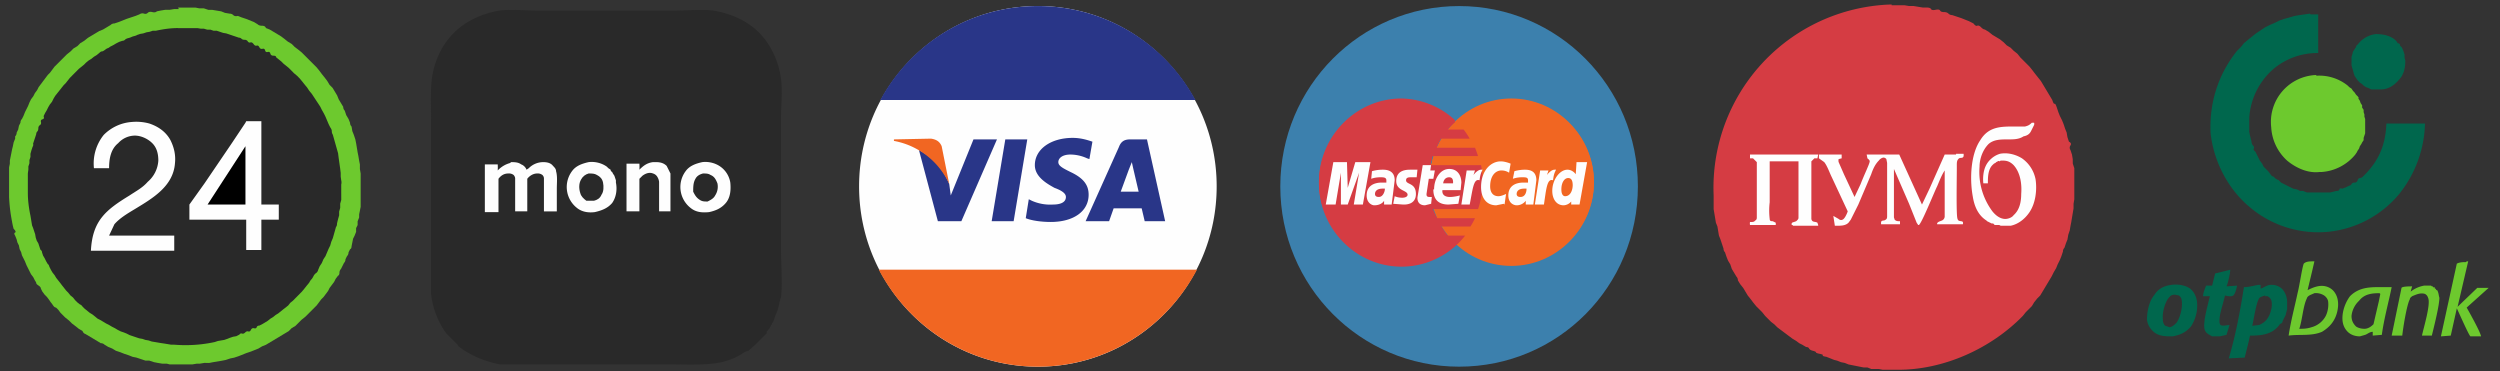
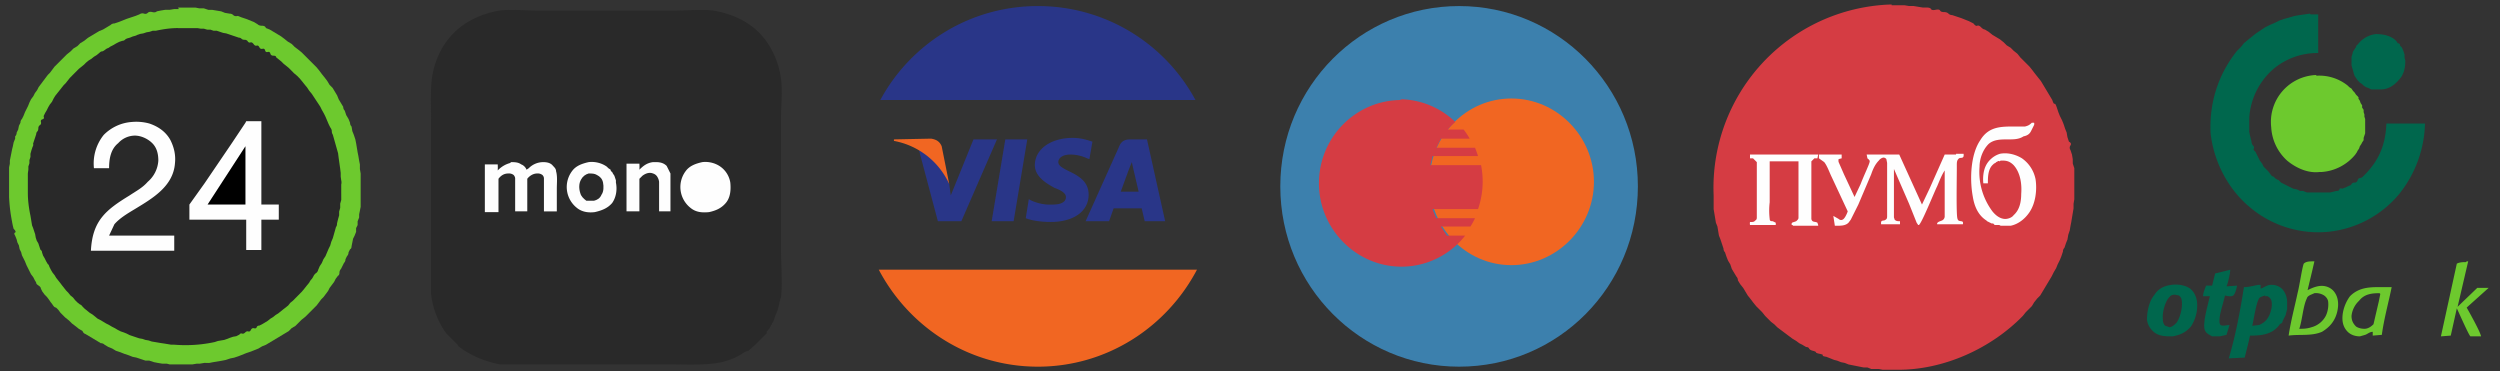
<svg xmlns="http://www.w3.org/2000/svg" width="330" height="49">
  <rect width="100%" height="100%" fill="#333333" stroke="none" />
  <path fill="#D53C43" d="M249.7.6h-.3a24.2 24.2 0 0 0-23.2 25.2V27.6l.1.6.1.6.1.6.2.5.1.6.1.6.2.5.2.6.2.6q0 .3.2.5l.2.6.2.5.3.5.2.6.3.5.3.5q.2.2.2.5l.3.5.4.5.3.5.3.5.4.5.3.4.4.5.4.4.4.4.4.5.4.4.4.4.4.3.4.4.4.3.4.3.4.3.4.3.4.3.5.3.4.3.4.2.5.3q.3 0 .4.2t.5.3.4.2.5.2.4.2.5.2l.5.2.5.2.4.1.5.2.5.1.5.2.5.1.5.1.5.1.5.1h.5l.5.2h1l.5.1h2.1c6 0 12.2-2.8 16.4-7.1l.4-.5.4-.4.4-.4.3-.5.4-.5.4-.4.3-.5.3-.5.3-.5.3-.5.3-.5.3-.6.3-.5.2-.5.3-.6.2-.5.2-.6q0-.3.2-.5l.2-.6.2-.5.1-.6.2-.6.1-.6.1-.5.1-.6.1-.6.1-.6v-.6l.1-.6v-4.1l-.2-.6V21l-.1-.6-.2-.6q-.2-.3 0-.6t-.2-.5l-.2-.6-.1-.6-.2-.5-.2-.6-.2-.5-.3-.6-.2-.5-.2-.6q-.2-.6-.3-.5t-.3-.5l-.3-.5-.3-.5-.3-.5-.3-.5-.3-.5-.4-.5-.4-.5-.3-.4-.4-.5-.4-.4-.4-.4-.4-.4-.4-.5-.5-.4-.4-.4-.5-.3-.4-.4-.5-.4-.5-.3-.5-.3-.5-.4-.5-.3q-.2 0-.5-.3t-.5-.2-.5-.3l-.6-.3-.5-.2-.5-.2-.6-.2-.6-.2q-.3 0-.5-.2t-.6-.2-.5-.2-.6-.1-.6-.1-.6-.2h-.5l-.6-.1-.6-.1h-.6l-.6-.1h-1.7" />
  <path fill="#FEFEFE" d="M240 20.4h-9v.5h.4l.5.5V28.7c0 .1 0 .3-.2.4a.5.5 0 0 1-.4.2h-.3a1.1 1.1 0 0 0 0 .4h3.4v-.3l-.4-.2c-.2 0-.4 0-.4-.3a9.2 9.2 0 0 1 0-2.2v-5.4h3.8v7.5a.6.6 0 0 1-.2.3c-.1.2-.7.2-.7.4v.2h.1l.1.1h3.3v-.1l-.1-.3c-.3-.2-.7 0-.8-.5V21.3l.4-.4h.4zM268.2 16.2c-.3.3-.5.4-.9.5H265.9c-1.8 0-3.4 0-4.5 1.8-1.3 1.9-1.4 5.2-1 7.4.2 1.3.7 2.5 1.8 3.2l.1.1.2.1.2.1.2.1h.2l.2.2H263.9l.2.1h1.3c1-.2 1.9-.9 2.5-1.8.8-1.2 1-2.9.8-4.3a4.4 4.4 0 0 0-1.8-2.8c-.8-.5-1.9-.8-2.9-.6a3 3 0 0 0-1.1.6c-.7.6-1 1.3-1.1 2.2a5 5 0 0 0 0 1.1h.6c0-.8 0-1.9.7-2.5l.1-.1.2-.1.1-.1.2-.1q.1-.1.2 0l.2-.1H264.4c.6 0 1 .2 1.4.6.9 1 1.1 2.5 1 3.8 0 1-.2 2.1-1 2.8-.2.3-.7.5-1.1.5-.7 0-1.3-.5-1.7-1a8.7 8.7 0 0 1-1.7-5.9c0-1 .4-2.2 1.2-3 .7-.6 1.6-.6 2.6-.6.7 0 1.4 0 2-.4.5-.1.8-.3 1-.7l.4-.8a.5.5 0 0 0 0-.3h-.3M258.2 20.4h-1.5l-2 4.5-1 2.1-3-6.6h-4.3l.1.5c.1.1.3.2.3.4 0 .3-.7 1.7-1.2 3l-.8 1.7-1.4-3-.7-1.6a.8.8 0 0 1 0-.4l.4-.1v-.5h-3v.5l.7.5c.4.5.7 1.4 1 2l2.1 4.5c-.1.3-.4 1-.7 1.1-.2.1-.4 0-.5-.1l-.7-.4.2 1.3h.2c.6 0 1.2 0 1.6-.4l.3-.4 1-2L247 23c.2-.6.5-1.3 1-1.8a1 1 0 0 1 .6-.4.5.5 0 0 1 .4.2l.1.5v7c0 .2 0 .4-.2.5-.2.2-.6 0-.6.4v.2h2.5v-.4c-.3 0-.5 0-.7-.2l-.1-.3v-6.4l2 4.6 1 2.5.2.3h.1c.4-.3 2-4.3 2.4-5.1.3-.7.6-1.5 1-2.1v6.1a.6.6 0 0 1-.2.4c-.2.2-.7.2-.8.5v.1h3.4a.6.6 0 0 0 0-.3c-.2-.2-.6 0-.7-.4-.2-.3-.1-5.2-.1-6.7v-.4c0-.3 0-.6.2-.8.2-.3.6 0 .7-.4a2 2 0 0 0 0-.2v-.1h-1" />
  <path fill="#6DC92E" d="M23.5 1H25.8l.5.1h.6l.6.2h.5l.6.1.6.1.5.2.6.1q.3 0 .5.2t.6.1l.5.2.6.2.5.2.5.2.5.3q.2.2.6.2t.5.3l.5.2.5.3.5.3.5.3.4.3.5.4.5.3.4.4.4.3.5.4.4.4.4.4.4.4.4.4.4.4.4.5.3.4.4.5.3.4.3.5.4.4.3.5.3.5.2.5.3.5.3.5q0 .3.2.5l.2.6.3.5.2.5q0 .3.2.5l.1.6.2.5.2.6.1.5.1.6.1.6.1.5.1.6.1.5v.6l.1.6v4.4l-.1.5-.1.5v.4l-.2.5v.5l-.2.4v.5l-.2.5-.2.4-.1.5-.1.5q0 .3-.2.4l-.2.4q0 .3-.2.5l-.2.4q0 .3-.2.5l-.2.4-.2.4q-.2.2-.2.5t-.2.4l-.3.4-.2.4-.3.4-.3.4-.2.4-.3.4-.3.4-.3.3-.3.4-.3.4-.3.3-.4.4-.4.4-.4.4-.5.4-.4.4-.4.4-.5.3-.4.4-.5.3-.5.3-.5.3-.5.3-.5.3-.5.3-.5.2-.5.3-.5.2-.5.2-.6.2-.5.2-.5.2-.6.2-.5.1-.6.2-.5.1-.6.1-.6.1-.5.1H27l-.6.1H26l-.6.1H22.4L22 48h-.6l-.6-.1-.5-.1-.6-.2h-.5l-.6-.2-.6-.2-.5-.1-.5-.2-.6-.2-.5-.2-.6-.2-.5-.3-.5-.2-.5-.3q-.2-.2-.5-.2l-.5-.3-.5-.3-.5-.3-.5-.3q-.3-.1-.4-.4l-.5-.3-.5-.4-.4-.3-.4-.4-.5-.4-.3-.3-.3-.3-.3-.4-.3-.3q-.2 0-.4-.3t-.3-.4l-.2-.3-.3-.4-.3-.3-.3-.4-.2-.4q0-.2-.3-.4t-.3-.3-.2-.4l-.2-.4-.3-.4-.2-.4-.2-.4-.2-.4-.2-.5-.2-.4-.2-.4-.1-.4-.2-.4-.1-.5-.2-.4-.1-.4-.2-.5q-.2-.3 0-.4t-.2-.5l-.1-.4-.1-.5a21.3 21.3 0 0 1-.4-3.3v-3.9l.1-.5v-.4l.1-.5.1-.5.1-.5.1-.4.1-.5.2-.5V18q.2-.2.2-.5l.2-.4.1-.5.2-.4q0-.3.2-.5l.2-.4.2-.5.2-.4.2-.4.2-.5.2-.4.3-.4.2-.4.3-.4.2-.4.3-.4.3-.4.3-.4.3-.4.3-.3.3-.4.3-.4.4-.4.4-.4.4-.4.4-.4.5-.4.4-.4.5-.3.4-.4.5-.3.5-.4.5-.3.5-.3.5-.3.5-.2.5-.3.5-.3q.2-.2.5-.2l.6-.2.5-.2.5-.2.6-.2.6-.2.5-.2q.3-.2.6-.1t.5-.1.6-.1.6-.1l.5-.1.6-.1h.6l.6-.1h.6" />
  <defs>
    <linearGradient id="a" x1="461.7" x2="138" y1="496.4" y2="103.3" gradientUnits="userSpaceOnUse">
      <stop offset="0" />
      <stop offset="1" stop-color="#292929" />
    </linearGradient>
  </defs>
  <path fill="url(#a)" d="M33.9 5.3h3.7l.6.1h.6l.7.2h.6l.6.2h.6l.6.2.6.2.6.1.6.2.6.2.6.2.6.2q.3 0 .5.2t.6.2.6.3.5.2.6.3.6.3.5.3.6.3.5.3.5.3.5.3.6.4.5.3l.5.4.5.4.4.4.5.4.5.4.5.5.5.5.6.5.5.5.5.6.4.5.5.6.4.6.5.6.4.6.4.6.4.6.4.6.3.6.4.7.3.6.3.7.3.7.3.6q.3.4.3.7 0 .4.2.7l.2.7.2.7.2.7.2.7.2.7.1.8.1.7.1.7.1.7.1.8v.7l.1.7q.1.4 0 .8V37.7l-.2.7v.8l-.2.7v.7l-.2.7-.2.8q0 .5-.2.7l-.2.7-.2.7-.2.7-.3.7-.2.7-.3.6-.3.7-.3.7-.4.6-.3.7-.4.6-.3.7q-.1.4-.4.6t-.5.6-.4.6-.4.6l-.5.6-.4.5-.5.6-.4.4-.5.5-.4.4-.4.4-.5.4-.4.5-.5.4-.4.3-.5.4-.5.4-.5.3-.5.4-.5.3-.5.4-.5.3-.5.3-.6.3q-.4 0-.5.3t-.5.2-.6.3-.5.3-.6.2-.6.2-.5.2l-.6.3-.6.1-.6.2-.5.2-.6.2-.6.1-.6.1-.6.2a26.6 26.6 0 0 1-7.7.5h-.6l-.6-.1-.6-.1-.7-.1-.6-.1-.6-.1-.6-.1-.6-.2-.6-.1-.6-.2-.6-.1-.6-.2-.6-.2-.6-.2-.6-.3-.5-.2-.6-.2-.6-.3-.5-.3-.6-.3-.5-.3-.6-.3-.5-.3-.5-.3-.6-.3-.5-.4-.5-.4-.5-.3-.5-.4-.5-.4-.4-.4q-.2-.3-.5-.4l-.5-.4-.4-.4-.4-.5-.5-.4-.4-.5-.4-.4-.4-.5-.4-.5-.3-.4-.4-.5-.4-.5-.3-.5-.4-.5-.3-.5-.3-.6q-.1-.4-.3-.5l-.3-.5-.3-.6-.3-.5-.2-.6q0-.3-.3-.5l-.2-.6-.2-.6-.3-.5-.2-.6-.1-.6-.2-.6-.2-.6-.2-.5-.1-.6-.1-.6-.1-.6c-.3-1.4-.5-2.9-.5-4.3v-3.7l.1-.7v-.6l.2-.6v-.6l.2-.6V29l.2-.7.2-.6q.2-.3.1-.6l.2-.6.2-.6.2-.6q0-.3.2-.5t.2-.6.3-.6.2-.6.3-.5.2-.6l.3-.6.3-.5.3-.6.3-.5.4-.5.3-.6.3-.5.4-.5.4-.5.4-.5.4-.5.4-.4.4-.5.4-.5.4-.4.4-.4.5-.5.4-.4.5-.4.5-.4.4-.4.5-.4.5-.3.5-.4.5-.3.5-.4q.3-.3.5-.3t.6-.3.5-.3.5-.3l.6-.3.5-.3.6-.3.6-.2q.3 0 .5-.2t.6-.3.6-.2.6-.2.5-.2l.6-.2.6-.1.6-.2.6-.1.6-.2h.6c1.4-.3 2.8-.5 4.2-.5" transform="scale(.693 .7)" />
  <path fill="#FEFEFE" d="M17.4 16.1a6.5 6.5 0 0 1 2.3.2c1.2.4 2.2 1.1 2.8 2.2.5 1 .7 2 .6 3-.2 3.1-3 4.7-5.3 6.1-1 .6-2 1.2-2.7 2l-.7 1.5H23v2H12c.2-4 2-5.4 5.1-7.3.9-.6 1.7-1 2.4-1.8a4 4 0 0 0 1.4-2.8c0-.9-.2-1.7-.8-2.3-.6-.6-1.5-1-2.3-1a3 3 0 0 0-2.2 1c-1 .8-1.2 2.1-1.2 3.3h-2a6 6 0 0 1 1.3-4.4c1-1 2.3-1.6 3.7-1.7M32.5 16h2v11h2.3v2h-2.3v4h-2v-4H25V27l2-2.8 3.6-5.3 1.8-2.7" />
  <path d="M32.4 19.4V27h-5l5-7.7" />
  <path fill="#292929" d="M60.4 45.5 58.9 44a11 11 0 0 1-2-5.2V15.8c0-1.7-.1-3.8.1-5.4.4-2.8 1.7-5.3 4-7 1.4-1 3.1-1.7 4.9-2 1.5-.2 3.6 0 5.1 0h18c1.6 0 3.7-.2 5.2 0 2.8.5 5.3 1.7 7 4.1a11 11 0 0 1 1.9 5c.2 1.6 0 3.2 0 4.8v17.8c0 2 .2 4.2 0 6.1-.3.8-.3 1.6-.7 2.3l-.3.9-.2.3v.1l-.1.1-.2.4-.4.5v.2l-.8.8-.6.6-1 .9c-.5.1-.8.4-1.2.6-1 .6-2.4 1-3.6 1.1-1.8.2-3.8.1-5.6.1H66c-2-.4-3.8-1.1-5.5-2.4z" />
  <path fill="#FEFEFE" d="M86.1 21.4h.5c.5 0 1 .1 1.4.5l.5 1v5H87V24a1.6 1.6 0 0 0-.2-.6 1 1 0 0 0-.6-.5c-.5-.2-1 0-1.4.3l-.4.4v4.3h-1.7v-6.3h1.7a6 6 0 0 1 0 .8c.5-.5 1-.9 1.8-1M92.7 21.4c.8-.1 1.7.1 2.4.6a3.2 3.2 0 0 1 1.3 2.1c.1 1 0 2-.6 2.7-.6.7-1.3 1-2.2 1.2-1 .1-1.8 0-2.5-.6a3.5 3.5 0 0 1-.6-4.8c.5-.7 1.3-1 2.2-1.2" />
-   <path fill="#292929" d="M92.8 22.9c.4 0 .7 0 1 .2.5.2.7.6.9 1.1a2.1 2.1 0 0 1-.3 1.6c-.2.4-.6.6-1 .8-.4 0-.7 0-1-.2-.5-.3-.7-.7-.9-1.1 0-.6 0-1.2.3-1.7.2-.4.6-.6 1-.7" />
  <path fill="#FEFEFE" d="M77.7 21.4c.8-.1 1.7.1 2.4.6l.2.2.3.2q0 .2.2.3l.1.2.2.3.1.3.1.3v.3c.2 1 0 2-.5 2.7-.6.7-1.4 1-2.3 1.2-.8.1-1.7 0-2.4-.6a3.5 3.5 0 0 1-.6-4.8c.5-.7 1.3-1 2.2-1.2" />
  <path fill="#292929" d="M77.8 22.9c.3 0 .7 0 1 .2.4.2.7.5.8 1 .1.5.1 1.2-.2 1.6-.2.5-.6.7-1 .8h-1c-.4-.3-.7-.6-.8-1-.2-.6-.2-1.3.1-1.8.2-.4.6-.7 1-.8" />
  <path fill="#FEFEFE" d="M67.4 21.4c.5 0 1 0 1.4.3.3.1.6.4.7.7l.3-.2a2.7 2.7 0 0 1 1.9-.8c.5 0 1 .1 1.3.5.2.2.4.4.4.7.2.7.1 1.5.1 2.3v3h-1.7v-4.3c0-.1 0-.3-.2-.5a1 1 0 0 0-.7-.2c-.5 0-1 .3-1.3.7v4.3H68v-4.4a.8.8 0 0 0-.2-.4 1 1 0 0 0-.7-.2c-.6 0-1 .3-1.3.7V28H64v-6.3h1.7a7 7 0 0 1 0 .8 3.5 3.5 0 0 1 1.7-1" />
-   <path fill="#6DC92E" d="M320 37.7h.9l.1.1h.1l.1.1q.1.1.2 0v.2h.1l.1.2h.1c.2.3.2.7.3 1 0 1-.7 3.8-1 5h-1.3c.2-1 1.2-4.2.8-5a.8.8 0 0 0-.4-.5c-.6-.2-1.2.1-1.7.3-.1.1-.3.2-.3.4-.4.7-.9 3.8-1 4.8h-1.4L317 38c.1-.2 1.1-.2 1.4-.2l-.2.7a4 4 0 0 1 1.8-.8" />
  <path fill="#00674D" d="M294.4 35.6c0 .4-.3 1.8-.5 2.2l1.4-.1c-.1.4-.2 1-.5 1.3-.3.2-.8.1-1.1 0-.2 1-.9 2.8-.7 3.7l.1.2c.4.2.8 0 1.2 0l-.4 1.3-.9.2h-1c-.3-.2-.7-.3-.9-.7-.5-.8.4-3.6.6-4.6h-.9c0-.4.2-.9.4-1.4h.8l.4-1.6 2-.5" />
  <path fill="#6DC92E" d="M325.6 34.5h.2l-1.4 6L327 38h1.5l-2.9 2.6c.4.7 1.8 3.2 1.9 3.8h-1.4c-.2-.1-1.6-3.3-1.8-3.7l-.8 3.6-1.3.1 2.1-9.6c.4-.2.8-.2 1.2-.2M314 37.9h1.7c-.4 2-1 4.1-1.3 6.3l-1.2.1v-.5c-.4 0-.7.3-1 .4l-.7.2c-.6 0-1.2-.2-1.6-.6-.5-.5-.7-1.1-.7-1.8 0-1 .4-2.1 1-2.9 1.1-1.1 2.4-1.2 3.8-1.2m.1.8c-1 0-2 .1-2.7 1a3.2 3.2 0 0 0-1 2c0 .6.2 1 .6 1.4.3.2.7.3 1.1.3.5 0 .9-.3 1.2-.6l.7-3 .2-1z" />
  <path fill="#00674D" d="M286.6 37.6c.8-.1 1.8 0 2.5.5.5.4.8 1 .9 1.7a5 5 0 0 1-.8 3.3c-.7.8-1.4 1.1-2.4 1.3-.9 0-1.7 0-2.4-.5-.6-.5-.9-1-1-1.7 0-1.1.3-2.5 1-3.3.5-.8 1.3-1.2 2.3-1.3m.4 1.3c-.4 0-.6.1-.9.5-.5.7-.8 2-.7 2.8 0 .3.1.6.3.8l.6.2c.4-.1.6-.3.9-.6.5-.7.8-2 .7-2.8 0-.3-.1-.6-.4-.8l-.5-.1" />
  <path fill="#6DC92E" d="M305.3 34.5h.2l-.3 1.3-.6 2.5c.8-.4 1.6-.7 2.4-.5a2 2 0 0 1 1.3 1c.4.7.4 1.6.2 2.4-.3 1.2-1 2-2 2.6-1.4.6-3 .3-4.4.5.3-2 .8-3.8 1.2-5.7.2-.7.6-3.4.8-3.8.3-.3.8-.3 1.2-.3m.2 4.2c-.4.2-.9.3-1 .7-.5 1-.6 2.9-1 4 .5 0 1 0 1.6-.2a3 3 0 0 0 1.9-1.5c.3-.6.4-1.4.3-2a1.3 1.3 0 0 0-.7-.8 2 2 0 0 0-1.1-.2" />
  <path fill="#00674D" d="M313.6 4.5c1 0 2 .2 2.7.9l.2.3q.2 0 .3.2 0 .2.2.3l.2.4.1.3.1.3v.4l.1.4c0 1-.2 1.9-.9 2.6-.6.7-1.4 1.2-2.3 1.2H313l-.4-.2-.3-.1-.3-.2-.2-.2-.3-.2-.3-.3-.2-.3-.2-.3-.1-.3-.1-.4-.1-.3-.1-.4V7.5l.1-.3.1-.4.2-.3.2-.3q0-.2.2-.3a3.5 3.5 0 0 1 2.4-1.4M298 37.6h.4v.5c.4-.1.8-.5 1.4-.5a2 2 0 0 1 1.4.5c.5.5.7 1.2.7 1.8v.9l-.1.4-.1.4-.2.4-.2.4q0 .2-.2.3t-.3.3c-1 1.2-2.4 1.3-3.8 1.3l-.2.9-.5 2-2.1.1c.9-3 1.5-6.2 2-9.4.7 0 1.3-.2 1.9-.3m.9 1.4c-.3.1-.7.2-.8.4-.4.6-.7 2.8-.9 3.6l.9-.1c.7-.3 1.1-.7 1.4-1.4.2-.5.4-1.3.2-1.9a1 1 0 0 0-.5-.5 1.4 1.4 0 0 0-.3 0" />
  <path fill="#6DC92E" d="M305.7 10a6 6 0 0 1 4.2 1.3l.2.2.3.2.2.3.2.2.2.3.2.2q.2.2.1.3l.2.3.1.3.2.3v.3l.2.3v.3l.1.3v.3l.1.3v1.9l-.1.3-.1.3v.3l-.2.3-.1.2-.2.3-.1.3-.2.3-.1.2-.2.3a6.3 6.3 0 0 1-4.4 2.3h-.3c-1.5.2-3.1-.5-4.3-1.5a6.4 6.4 0 0 1-2.1-4.4 6.2 6.2 0 0 1 6-6.9" />
  <path fill="#00674D" d="M305 1.9h1V7a9 9 0 0 0-5.9 2.1 9.3 9.3 0 0 0-3.2 6.5v1.8l.1.5.1.4.1.4q0 .3.2.5t.1.4.2.4l.2.4.2.4.2.4.3.4.2.4.3.3.3.3.3.4q.2.3.4.3l.3.3.4.2.3.3.4.2.4.2.4.2.4.2.5.1.4.2h.4l.5.2h3.1l.4-.1.4-.1q.4 0 .4-.2t.4-.1l.5-.2.4-.2q.2 0 .3-.2t.4-.2.4-.3.3-.3.4-.2c2.1-2 3-4.2 3.1-7h5.1a15.5 15.5 0 0 1-3.4 9.3 14 14 0 0 1-9.4 5 14 14 0 0 1-10.5-3.4c-2.8-2.4-4.6-6-5-9.6-.2-4 1-7.8 3.5-10.9l.5-.5.4-.5.6-.5.5-.4.5-.4.6-.4.6-.4.6-.3.7-.3.6-.3.6-.2.7-.2.7-.2.6-.1.7-.1.7-.1" />
  <path fill="#3C80AD" d="M169 24.6C169 11.4 179.6.8 192.6.8s23.6 10.6 23.6 23.8-10.5 23.8-23.6 23.8c-13 0-23.6-10.6-23.6-23.8" />
-   <path fill="#D53C43" d="M185 13c-6 0-10.9 5-10.9 11S179 35 185 35a10.7 10.7 0 0 0 8.4-4H191l-.8-1.2h3.9a9 9 0 0 0 .6-1.2h-5.1a12 12 0 0 1-.5-1.1h6a11.1 11.1 0 0 0 .4-5.8h-6.7l.3-1.2h6a12 12 0 0 0-.4-1.2h-5.1l.6-1.1h3.8a10 10 0 0 0-.8-1.2h-2.1a10 10 0 0 1 1-1.1A10.7 10.7 0 0 0 185 13h-.1" />
  <path fill="#F16622" d="M210.4 24c0 6-4.9 11-10.9 11s-10.8-5-10.8-11 4.8-11 10.8-11c6 0 10.9 5 10.9 11" />
-   <path fill="#F16622" d="M210.4 24.1c0 6-4.9 11-10.9 11s-10.8-4.9-10.8-11c0-6 4.8-11 10.8-11 6 0 10.9 5 10.9 11" />
  <path fill="#D53C43" d="M185 13.2c-6 0-10.9 4.9-10.9 11 0 6 4.9 11 10.9 11a10.7 10.7 0 0 0 8.4-4.1H191l-.8-1.2h3.9a9 9 0 0 0 .6-1.1h-5.1a12 12 0 0 1-.5-1.2h6a11.1 11.1 0 0 0 .4-5.8h-6.7l.3-1.2h6a12 12 0 0 0-.4-1.1h-5.1l.6-1.2h3.8a10 10 0 0 0-.8-1.2h-2.1a10 10 0 0 1 1-1 10.7 10.7 0 0 0-7.2-3h-.1" />
-   <path fill="#FEFEFE" d="m188.9 27 .1-1h-.3c-.4 0-.4-.2-.4-.4l.3-2h.6l.2-1.1h-.6l.1-.7h-1.1l-.7 4.3c0 .7.4 1 1 1l.8-.2M189.2 25c0 1.7 1.1 2 2 2l1.3-.1.2-1.1s-.7.2-1.3.2c-1.2 0-1-.9-1-.9h2.4l.1-1c0-.8-.4-1.8-1.6-1.8-1.2 0-2 1.3-2 2.7m2-1.6c.6 0 .5.7.5.8h-1.3c0-.1.1-.8.8-.8M198.6 27l.2-1.4s-.6.3-1 .3c-.8 0-1.1-.6-1.1-1.3 0-1.4.7-2.1 1.5-2.1.6 0 1 .3 1 .3l.2-1.2s-.7-.3-1.3-.3c-1.3 0-2.6 1.2-2.6 3.4 0 1.4.7 2.4 2 2.4l1-.2M182.5 22.4c-.8 0-1.4.2-1.4.2l-.1 1s.5-.2 1.2-.2c.4 0 .8 0 .8.4v.3h-.6c-1 0-2 .4-2 1.7 0 1 .7 1.3 1 1.3 1 0 1.3-.6 1.3-.6v.5h1l.4-3.2c0-1.4-1.2-1.4-1.6-1.4m.3 2.6c0 .2-.2 1-.8 1-.4 0-.5-.2-.5-.4 0-.3.2-.7 1-.7h.3M185.2 27c.2 0 1.7.1 1.7-1.4s-1.3-1.2-1.3-1.8c0-.3.2-.4.6-.4h.8l.1-1h-1c-.9 0-1.8.3-1.8 1.5 0 1.3 1.5 1.2 1.5 1.8 0 .3-.4.4-.7.4-.6 0-1-.2-1-.2l-.2 1 1.3.1M208.1 21.4 208 23s-.4-.6-1.1-.6c-1 0-2 1.3-2 2.8 0 1 .5 1.9 1.5 1.9a1.4 1.4 0 0 0 1-.5v.4h1.1l1-5.6zm-.5 3c0 .7-.3 1.5-1 1.5-.3 0-.5-.3-.5-.9 0-.9.4-1.5.9-1.5.4 0 .6.3.6 1M176.3 27l.7-4.2V27h.9l1.5-4.2-.7 4.2h1.2l1-5.6h-2l-1 3.4-.1-3.4H176l-1 5.6zM194 27c.4-2 .5-3.5 1.3-3.2.1-.8.2-1 .4-1.4h-.2c-.5 0-1 .7-1 .7l.2-.6h-1.1l-.7 4.5h1.2zM201.3 22.4c-.8 0-1.4.2-1.4.2l-.2 1s.5-.2 1.2-.2c.5 0 .8 0 .8.4v.3h-.6c-1 0-2 .4-2 1.7 0 1 .7 1.3 1.1 1.3.8 0 1.2-.6 1.2-.6v.5h1l.4-3.2c0-1.4-1.1-1.4-1.6-1.4m.3 2.6c0 .2-.1 1-.8 1-.4 0-.5-.2-.5-.4 0-.3.2-.7 1-.7h.3M203.8 27c.3-2 .4-3.5 1.2-3.2.1-.8.2-1 .4-1.4h-.2c-.5 0-1 .7-1 .7l.2-.6h-1.1l-.7 4.5h1.2zM113.4 24.6C113.4 11.4 124 .8 137 .8s23.6 10.6 23.6 23.8S150 48.4 137 48.4s-23.6-10.6-23.6-23.8" />
  <path fill="#293688" d="m130.9 29.2 1.8-10.8h2.9l-1.8 10.8zM144.2 18.7c-.6-.2-1.5-.5-2.6-.5-2.9 0-5 1.5-5 3.6 0 1.5 1.5 2.4 2.6 3 1.1.4 1.5.8 1.5 1.2 0 .8-.9 1-1.7 1a6 6 0 0 1-2.8-.5l-.4-.2-.4 2.5c.7.3 2 .5 3.3.5 3 0 5-1.4 5-3.6 0-1.3-.7-2.2-2.4-3-1-.5-1.6-.8-1.6-1.3s.5-1 1.6-1a5.3 5.3 0 0 1 2.2.5l.3.1zM149.2 18.4c-.7 0-1.2.2-1.5 1l-4.4 9.8h3.1l.6-1.7h3.7l.4 1.7h2.7l-2.4-10.8h-2.2zm-1.3 7 1.1-3 .4-1 .2.9.7 3h-2.4zM125.5 25.8l-.2-1.5a8.4 8.4 0 0 0-4-4.5l2.5 9.4h3.1l4.7-10.8h-3.1z" />
  <path fill="#F16622" d="M118 18.4v.2a10 10 0 0 1 7.3 5.7l-1-5c-.3-.7-.8-.9-1.4-1zM137 48.4c9.1 0 17-5.2 21-12.8h-42c4 7.6 11.9 12.8 21 12.8" />
  <path fill="#293688" d="M137 .8c-9 0-16.8 5-20.8 12.4h41.6A23.6 23.6 0 0 0 137 .8" />
</svg>